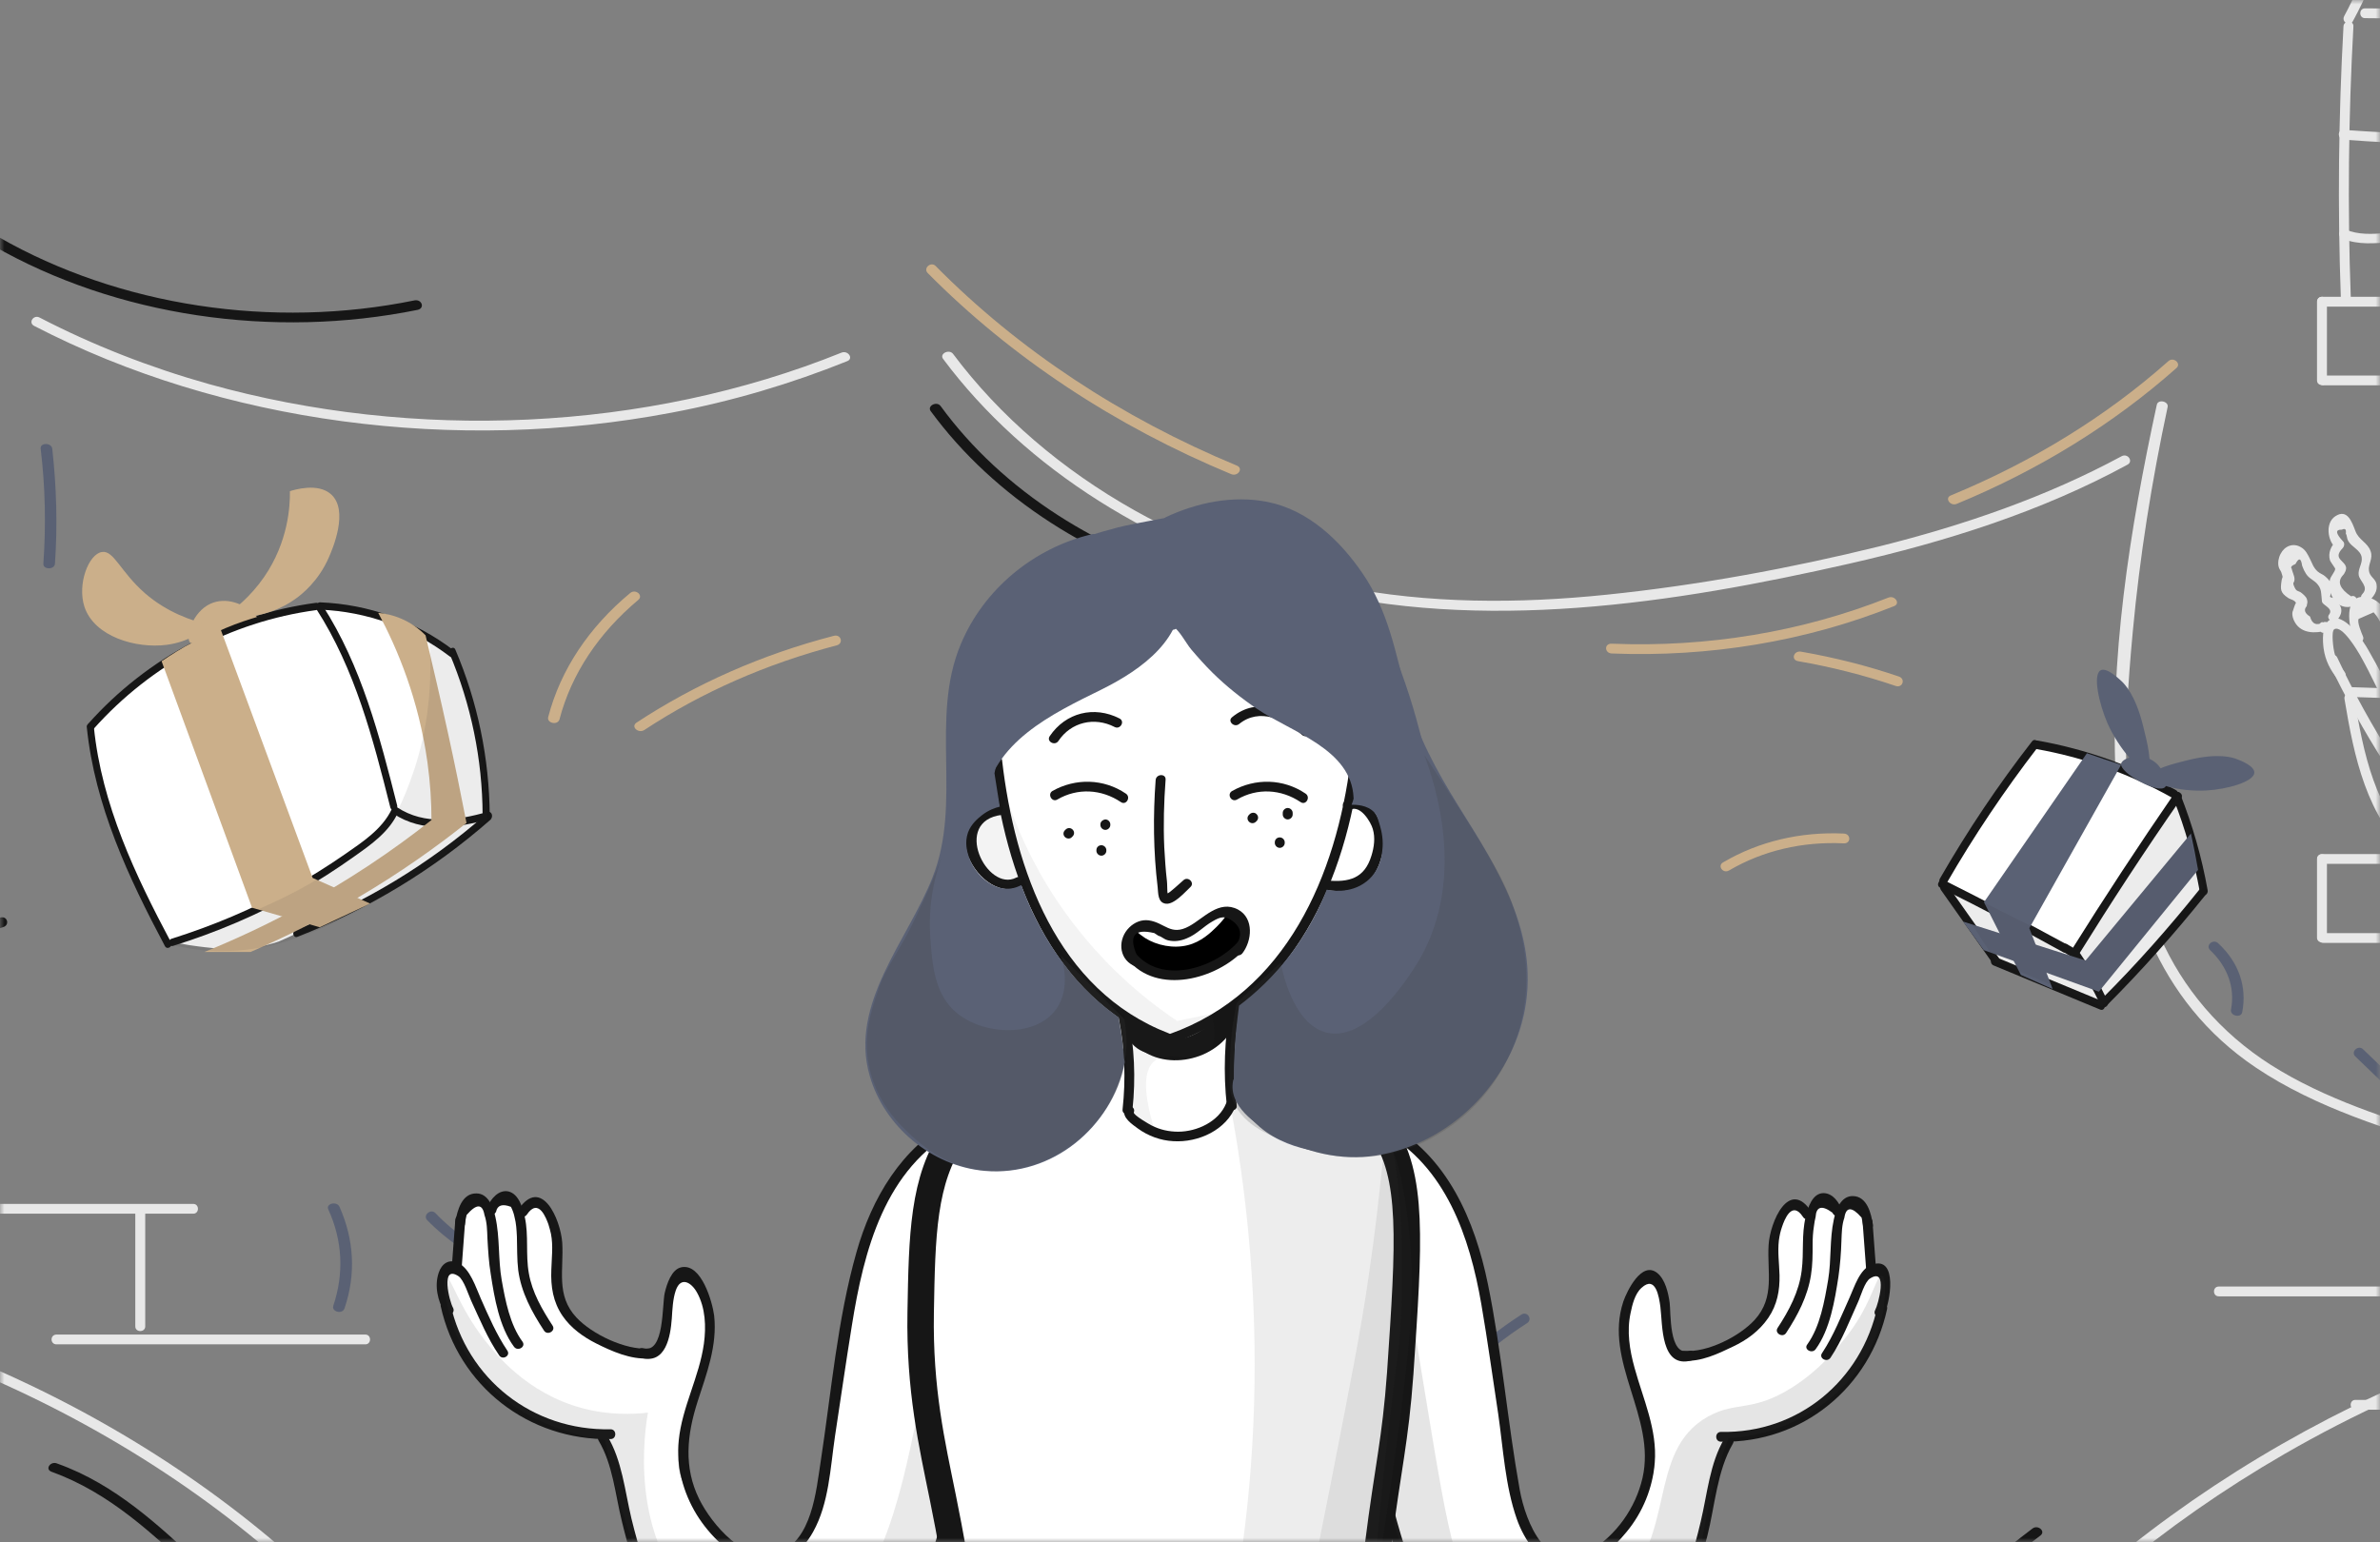
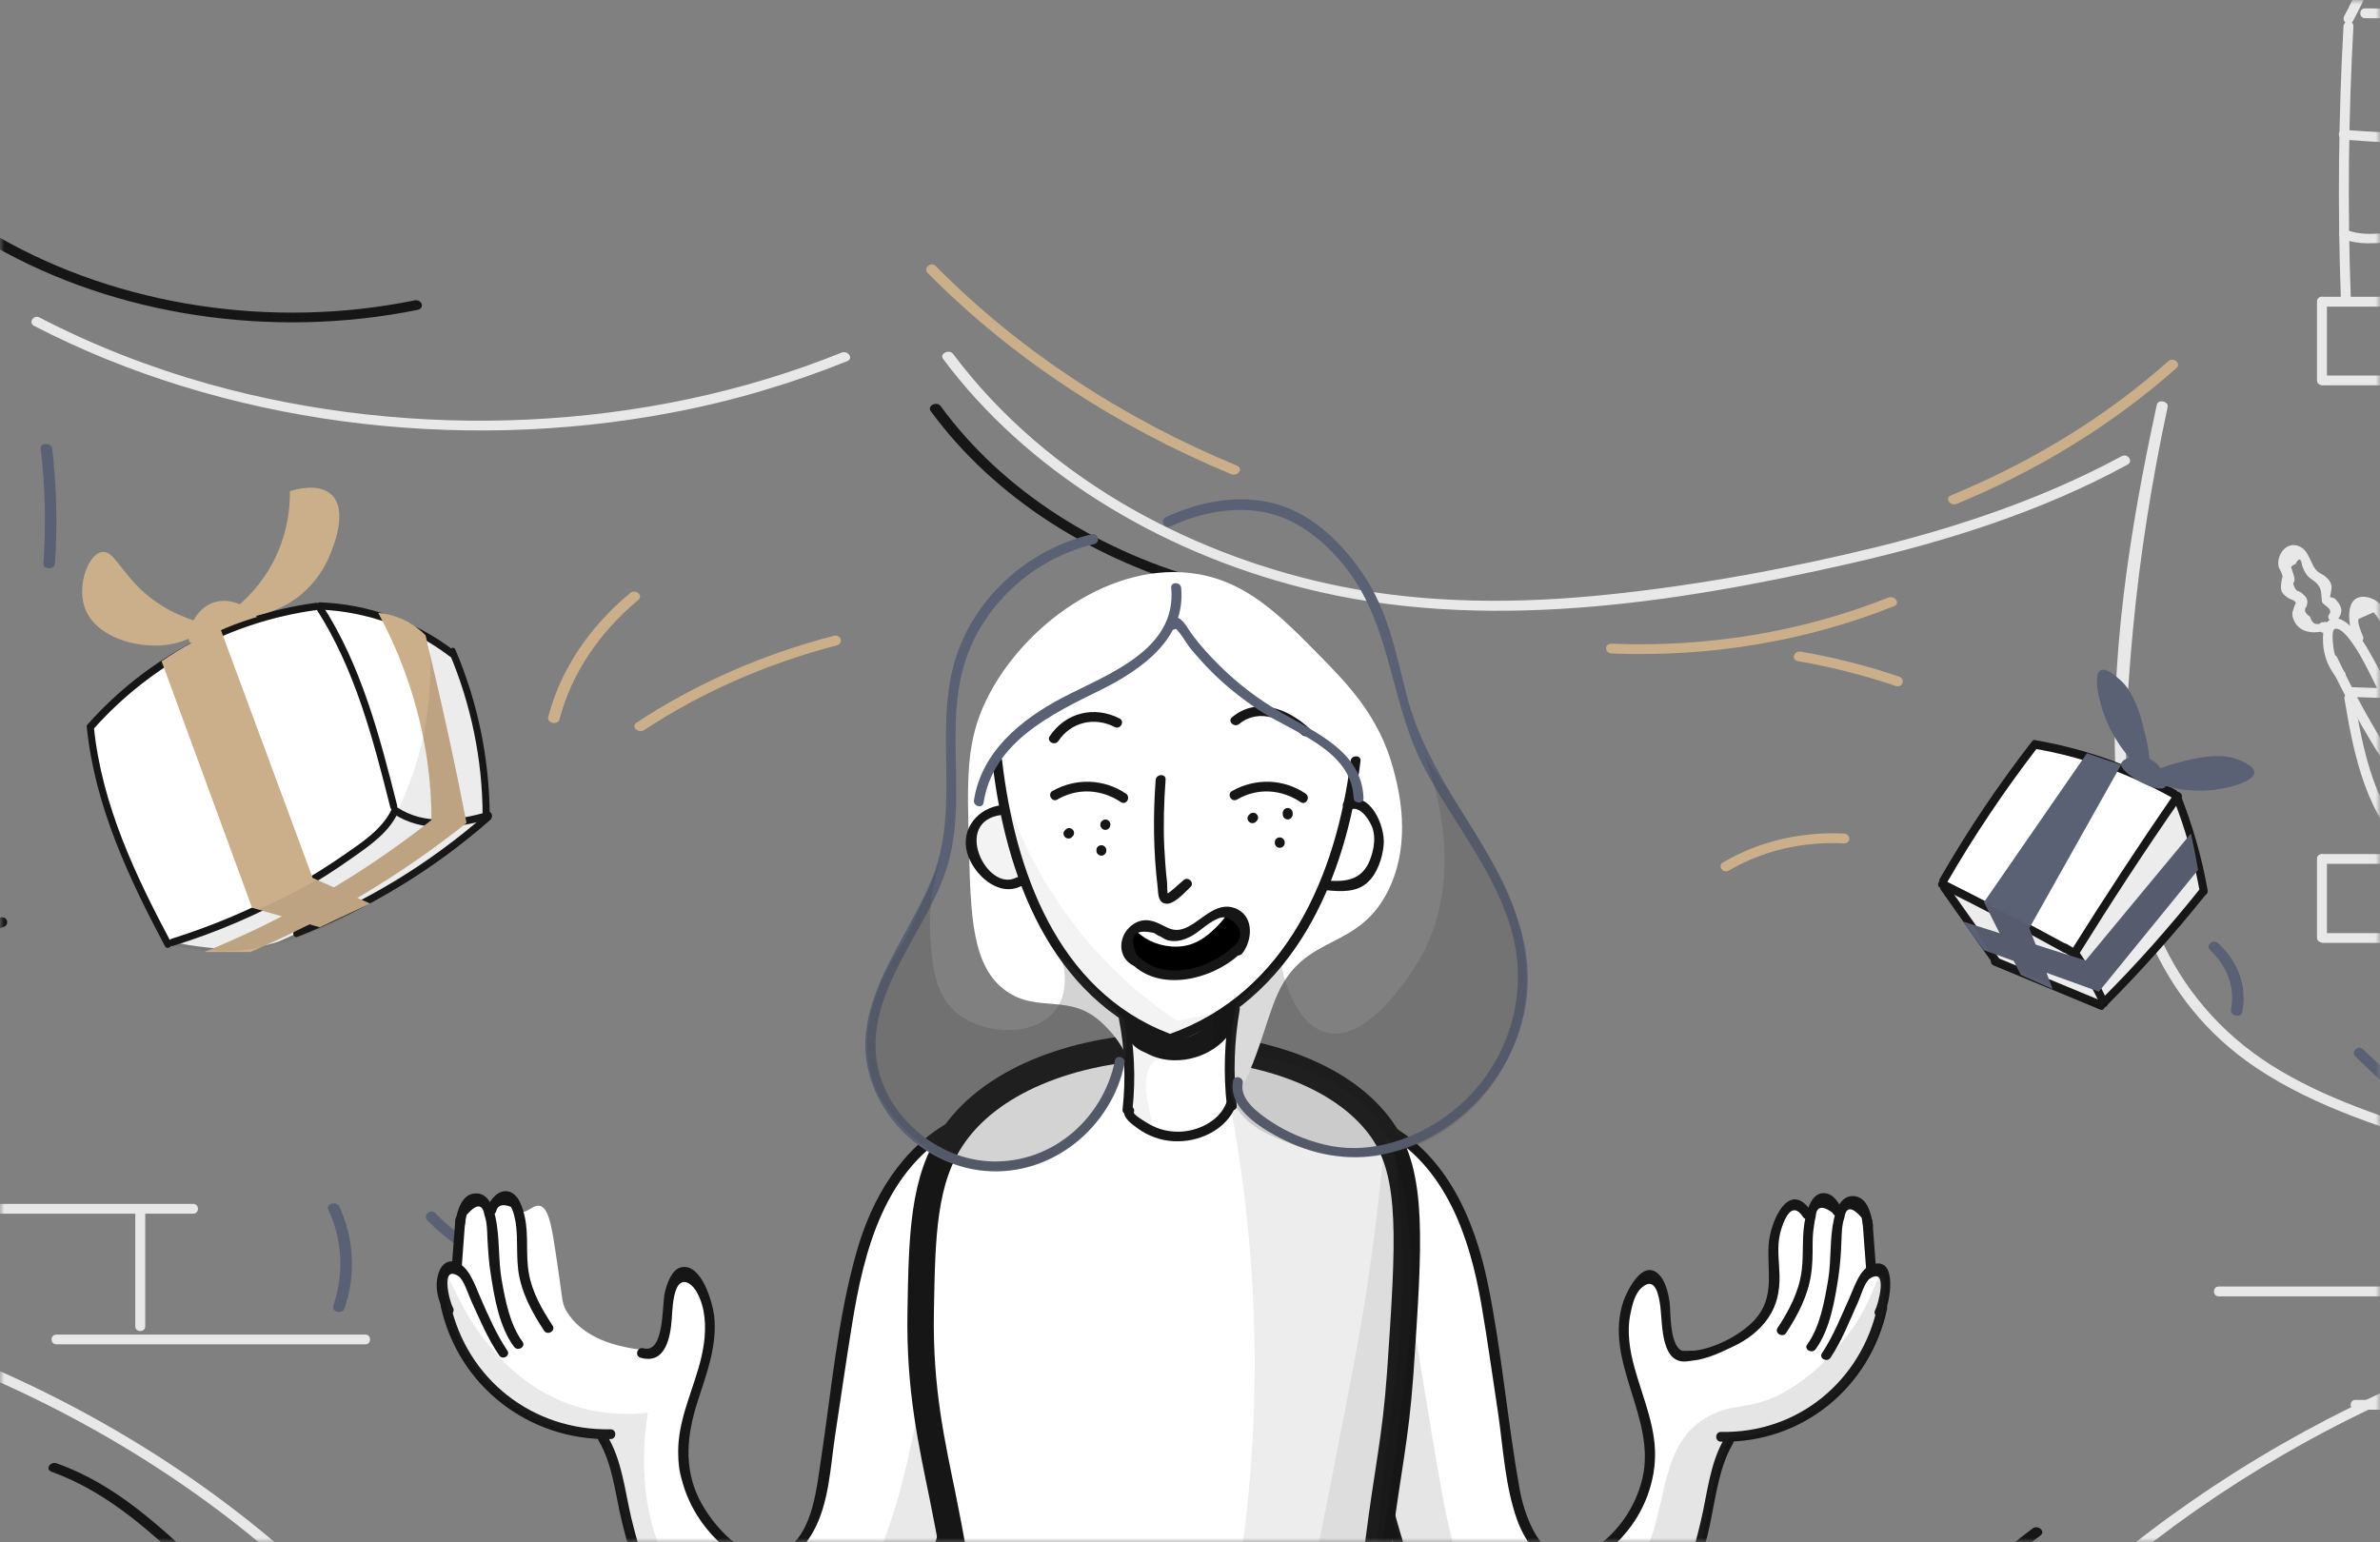
<svg xmlns="http://www.w3.org/2000/svg" width="270" height="175" viewBox="0 0 270 175" fill="none">
  <rect x="0" y="0" width="270" height="175" fill="#808080" stroke="none" />
  <mask id="mask0_7026_22658" style="mask-type:alpha" maskUnits="userSpaceOnUse" x="0" y="0" width="270" height="175">
    <rect width="270" height="175" fill="white" />
  </mask>
  <g mask="url(#mask0_7026_22658)">
    <path d="M262.854 97.46C262.854 100.425 262.854 103.427 262.854 106.392C262.854 107.096 263.98 107.096 263.98 106.392C263.98 103.427 263.98 100.425 263.98 97.46C263.98 96.756 262.854 96.756 262.854 97.46Z" fill="#E8E8E8" />
    <path d="M263.417 98.016C289.887 98.016 316.357 98.016 342.827 98.016C343.541 98.016 343.541 96.904 342.827 96.904C316.357 96.904 289.887 96.904 263.417 96.904C262.704 96.904 262.704 98.016 263.417 98.016Z" fill="#E8E8E8" />
    <path d="M263.567 106.985C290.037 106.985 316.507 106.985 342.978 106.985C343.691 106.985 343.691 105.873 342.978 105.873C316.507 105.873 290.037 105.873 263.567 105.873C262.854 105.873 262.854 106.985 263.567 106.985Z" fill="#E8E8E8" />
    <path d="M265.97 79.299C267.059 85.859 268.448 92.715 273.667 97.385C274.193 97.867 275.019 97.089 274.456 96.607C269.387 92.085 268.11 85.377 267.059 79.039C266.946 78.298 265.858 78.632 265.97 79.299Z" fill="#E8E8E8" />
    <path d="M266.684 79.076C278.21 79.521 289.699 79.447 301.226 78.854C301.939 78.817 301.939 77.705 301.226 77.742C289.737 78.335 278.21 78.409 266.684 77.965C265.97 77.927 265.97 79.039 266.684 79.076Z" fill="#E8E8E8" />
    <path d="M265.97 76.222C265.407 75.555 264.994 74.814 264.806 73.962C264.731 73.702 264.431 71.664 264.806 71.404C265.707 70.849 267.472 73.888 267.735 74.332C269.011 76.593 270.1 79.002 271.227 81.337C273.705 86.415 276.145 91.529 278.548 96.644C278.849 97.311 279.825 96.718 279.524 96.088C276.033 88.638 272.766 80.93 268.711 73.814C268.11 72.739 265.895 69.255 264.243 70.367C263.379 70.96 263.492 72.776 263.605 73.591C263.792 74.925 264.356 76.037 265.219 77.075C265.595 77.594 266.421 76.778 265.97 76.222Z" fill="#E8E8E8" />
    <path d="M264.168 75.148C267.96 83.117 272.729 90.567 278.36 97.386C278.811 97.942 279.599 97.164 279.149 96.608C273.555 89.862 268.861 82.487 265.144 74.593C264.844 73.963 263.868 74.519 264.168 75.148Z" fill="#E8E8E8" />
    <path d="M263.868 71.701C263.943 71.664 263.98 71.627 264.055 71.59C264.543 71.22 264.281 70.404 263.605 70.59C262.816 71.034 262.291 70.812 262.065 69.96C261.465 69.589 261.314 69.181 261.69 68.773C261.69 68.625 261.765 68.477 261.765 68.292C261.728 67.81 261.54 67.662 261.164 67.328C260.751 66.957 260.564 67.217 260.301 66.624C260 65.957 260.301 66.253 260.301 65.697C260.301 65.327 260 64.771 260 64.548C259.813 64.363 259.963 64.178 260.413 63.992C260.789 63.251 261.052 63.325 261.164 64.178C261.277 64.437 261.352 64.697 261.502 64.919C261.84 65.586 262.291 65.697 262.779 66.142C263.342 66.735 263.304 67.106 263.38 67.847C263.417 68.032 263.38 68.218 263.455 68.366C263.68 68.736 264.694 69.07 264.243 69.7C263.793 70.256 264.769 70.812 265.219 70.256C265.933 69.329 265.595 68.662 264.881 67.921C264.769 67.81 264.356 67.81 264.318 67.699C264.356 67.773 264.543 66.661 264.506 66.55C264.431 66.031 264.206 65.771 263.83 65.438C263.567 65.178 263.229 65.104 262.929 64.845C262.441 64.4 262.328 63.955 262.065 63.437C261.803 62.918 261.577 62.399 261.052 62.102C260.151 61.546 259.174 61.954 258.724 62.843C258.499 63.251 258.386 63.844 258.499 64.289C258.536 64.511 258.724 64.734 258.799 64.919C259.062 65.697 258.912 65.364 258.836 65.883C258.686 66.883 258.686 67.254 259.587 67.847C259.85 68.032 260.376 68.069 260.488 68.477C260.413 68.218 260.075 69.552 260.075 69.403C260 69.848 260.151 70.293 260.376 70.664C261.127 71.887 262.629 71.887 263.905 71.553C263.755 71.22 263.605 70.886 263.455 70.552C263.38 70.59 263.342 70.627 263.267 70.664C262.704 71.145 263.267 72.109 263.868 71.701Z" fill="#E8E8E8" />
    <path d="M268.073 72.219C267.923 71.849 267.359 70.552 267.585 70.218C268.148 69.959 268.711 69.736 269.274 69.477C269.537 69.773 269.762 70.07 269.95 70.44C270.551 71.404 270.964 72.516 271.414 73.554C272.503 76.074 273.479 78.631 274.418 81.189C276.108 86.007 277.497 90.936 278.586 95.902C278.736 96.606 279.825 96.31 279.675 95.606C278.022 88.119 275.732 80.818 272.729 73.739C271.94 71.886 270.926 68.068 268.411 67.735C265.782 67.401 266.458 71.145 267.022 72.516C267.247 73.146 268.336 72.886 268.073 72.219Z" fill="#E8E8E8" />
-     <path d="M266.721 67.661C265.445 66.809 265.144 66.031 265.745 65.326C265.895 65.178 266.008 64.993 266.083 64.807C266.12 64.696 266.158 64.585 266.158 64.437C266.083 63.584 264.543 63.436 265.782 62.176C265.97 61.954 266.008 61.583 265.782 61.398C264.956 60.508 264.919 60.063 265.67 60.1C266.045 59.915 266.195 60.063 266.12 60.545C266.271 60.768 266.233 61.101 266.383 61.361C266.759 62.065 267.81 62.398 267.923 63.251C268.035 63.918 267.472 64.585 267.585 65.252C267.697 65.956 268.786 66.587 267.998 67.402C267.51 67.921 268.298 68.699 268.786 68.18C269.274 67.661 269.762 67.068 269.612 66.29C269.5 65.66 268.824 65.438 268.749 64.77C268.636 63.992 269.237 63.399 268.936 62.547C268.598 61.546 267.585 61.286 267.209 60.249C266.834 59.285 266.308 57.654 264.919 58.581C263.755 59.359 264.055 61.398 264.994 62.176C264.994 61.917 264.994 61.657 264.994 61.398C264.431 61.991 264.093 62.732 264.318 63.547C264.356 63.733 264.919 64.437 264.919 64.548C264.919 64.844 264.393 65.4 264.318 65.771C263.943 67.365 265.182 69.44 267.022 68.736C267.66 68.477 267.397 67.402 266.721 67.661Z" fill="#E8E8E8" />
    <path d="M262.854 34.232C262.854 37.197 262.854 40.199 262.854 43.164C262.854 43.868 263.98 43.868 263.98 43.164C263.98 40.199 263.98 37.197 263.98 34.232C263.98 33.49 262.854 33.49 262.854 34.232Z" fill="#E8E8E8" />
    <path d="M263.417 34.788C289.887 34.788 316.357 34.788 342.827 34.788C343.541 34.788 343.541 33.676 342.827 33.676C316.357 33.676 289.887 33.676 263.417 33.676C262.704 33.676 262.704 34.788 263.417 34.788Z" fill="#E8E8E8" />
    <path d="M263.567 43.719C290.037 43.719 316.507 43.719 342.978 43.719C343.691 43.719 343.691 42.607 342.978 42.607C316.507 42.607 290.037 42.607 263.567 42.607C262.854 42.607 262.854 43.719 263.567 43.719Z" fill="#E8E8E8" />
    <path d="M265.857 2.987C265.294 13.216 265.182 23.483 265.557 33.749C265.595 34.453 266.721 34.453 266.684 33.749C266.308 23.483 266.421 13.253 266.984 2.987C267.021 2.283 265.895 2.283 265.857 2.987Z" fill="#E8E8E8" />
    <path d="M266.909 2.431C267.697 0.985 268.411 -0.497 269.011 -2.017C269.237 -2.61 269.424 -3.722 269.875 -4.092C270.363 -4.463 271.752 -4.611 272.353 -4.87C273.029 -5.13 272.728 -6.205 272.053 -5.945C271.114 -5.575 270.213 -5.352 269.199 -5.204C269.011 -5.167 268.861 -4.982 268.824 -4.833C268.035 -2.536 267.096 -0.312 265.933 1.838C265.595 2.505 266.571 3.061 266.909 2.431Z" fill="#E8E8E8" />
    <path d="M265.895 15.849C269.387 16.108 272.916 16.294 276.408 16.368C277.121 16.405 277.121 15.293 276.408 15.256C272.879 15.145 269.387 14.996 265.895 14.737C265.144 14.663 265.144 15.775 265.895 15.849Z" fill="#E8E8E8" />
    <path d="M265.745 27.078C267.547 27.82 269.349 27.597 271.264 27.486C272.729 27.412 274.456 27.968 275.77 27.264C276.408 26.93 275.845 25.966 275.207 26.3C274.568 26.634 273.217 26.337 272.503 26.337C271.903 26.337 271.264 26.411 270.664 26.448C269.087 26.559 267.585 26.671 266.083 26.041C265.37 25.744 265.069 26.819 265.745 27.078Z" fill="#E8E8E8" />
    <path d="M268.298 2.06C271.114 2.06 273.892 2.171 276.671 2.282C277.384 2.32 277.384 1.208 276.671 1.171C273.892 1.022 271.076 0.948 268.298 0.948C267.585 0.948 267.585 2.06 268.298 2.06Z" fill="#E8E8E8" />
    <path d="M-29.143 137.71C-12.135 137.71 4.911 137.71 21.92 137.71C22.633 137.71 22.633 136.598 21.92 136.598C4.911 136.598 -12.135 136.598 -29.143 136.598C-29.857 136.598 -29.857 137.71 -29.143 137.71Z" fill="#E8E8E8" />
    <path d="M15.349 137.154C15.349 141.602 15.349 146.049 15.349 150.497C15.349 151.201 16.476 151.201 16.476 150.497C16.476 146.049 16.476 141.602 16.476 137.154C16.476 136.45 15.349 136.45 15.349 137.154Z" fill="#E8E8E8" />
    <path d="M6.413 152.535C18.09 152.535 29.767 152.535 41.444 152.535C42.157 152.535 42.157 151.423 41.444 151.423C29.767 151.423 18.09 151.423 6.413 151.423C5.662 151.423 5.662 152.535 6.413 152.535Z" fill="#E8E8E8" />
    <path d="M267.209 159.948C284.743 159.948 302.24 159.948 319.774 159.948C320.487 159.948 320.487 158.836 319.774 158.836C302.24 158.836 284.743 158.836 267.209 158.836C266.496 158.836 266.496 159.948 267.209 159.948Z" fill="#E8E8E8" />
    <path d="M251.703 147.086C263.567 147.086 275.394 147.086 287.259 147.086C287.972 147.086 287.972 145.975 287.259 145.975C275.394 145.975 263.567 145.975 251.703 145.975C250.989 145.975 250.989 147.086 251.703 147.086Z" fill="#E8E8E8" />
    <path d="M3.868 36.974C25.254 48.055 51.723 51.465 76.133 46.832C83.057 45.535 89.762 43.534 96.117 40.976C96.862 40.68 96.204 39.716 95.46 40.013C73.241 48.982 46.99 50.094 23.676 43.571C16.971 41.68 10.529 39.16 4.525 36.047C3.824 35.639 3.166 36.603 3.868 36.974Z" fill="#E8E8E8" />
    <path d="M106.985 40.717C116.32 53.244 131.176 62.51 147.917 66.735C168.119 71.849 189.9 68.477 209.796 63.955C220.883 61.435 231.708 57.988 241.349 52.725C242.05 52.354 241.393 51.391 240.692 51.761C232.19 56.357 222.855 59.581 213.214 61.991C203.135 64.474 192.705 66.401 182.275 67.476C172.239 68.514 162.028 68.514 152.168 66.549C143.841 64.882 135.865 61.916 128.722 57.914C120.483 53.281 113.427 47.24 108.125 40.161C107.686 39.568 106.547 40.124 106.985 40.717Z" fill="#E8E8E8" />
    <path d="M-38.729 145.861C-6.036 150.198 24.114 166.023 43.353 188.817C48.743 195.228 53.257 202.159 56.675 209.46C56.982 210.128 58.253 209.831 57.946 209.164C45.676 182.998 20.039 162.095 -10.594 151.384C-19.534 148.27 -28.869 146.047 -38.378 144.786C-39.211 144.675 -39.562 145.75 -38.729 145.861Z" fill="#E8E8E8" />
    <path d="M203.529 232.886C211.067 205.348 231.62 180.887 259.142 164.987C267.03 160.428 275.488 156.574 284.34 153.535C285.129 153.275 284.779 152.201 283.99 152.46C252.612 163.282 226.361 184.074 211.68 209.907C207.561 217.171 204.406 224.769 202.258 232.589C202.083 233.293 203.354 233.59 203.529 232.886Z" fill="#E8E8E8" />
    <path d="M5.84 166.987C12.413 169.359 17.366 174.066 22.055 178.476C26.919 183.035 31.389 187.89 35.508 192.968C43.484 202.864 49.839 213.612 54.397 224.953C54.66 225.62 55.93 225.323 55.667 224.656C50.978 213.056 44.405 202.011 36.21 191.893C32.178 186.927 27.752 182.183 22.975 177.698C18.198 173.251 13.158 168.432 6.497 166.06C5.752 165.727 5.051 166.691 5.84 166.987Z" fill="#161616" />
    <path d="M105.583 46.646C112.814 56.505 124.164 63.732 137.224 67.142C138.056 67.364 138.363 66.289 137.574 66.067C124.822 62.768 113.734 55.689 106.722 46.09C106.284 45.46 105.145 46.053 105.583 46.646Z" fill="#161616" />
    <path d="M-0.821 27.855C13.202 35.897 30.951 38.492 47.385 35.156C48.218 34.971 47.867 33.933 47.034 34.081C30.907 37.38 13.553 34.748 -0.164 26.891C-0.865 26.52 -1.523 27.484 -0.821 27.855Z" fill="#161616" />
    <path d="M199.322 213.39C206.202 198.38 217.29 184.926 231.489 174.215C232.102 173.733 231.182 172.955 230.568 173.437C216.194 184.296 205.019 197.898 198.051 213.094C197.744 213.761 199.015 214.02 199.322 213.39Z" fill="#161616" />
    <path d="M105.233 30.969C114.698 40.531 126.443 48.314 139.678 53.799C140.423 54.096 141.08 53.169 140.335 52.836C127.188 47.387 115.531 39.678 106.153 30.19C105.627 29.634 104.707 30.413 105.233 30.969Z" fill="#CBAF8A" />
    <path d="M182.844 74.146C193.888 74.59 204.888 72.774 214.879 68.772C215.624 68.475 214.967 67.511 214.222 67.808C204.405 71.7 193.669 73.478 182.844 73.034C181.968 72.997 182.012 74.109 182.844 74.146Z" fill="#CBAF8A" />
    <path d="M221.979 57.171C231.314 53.317 239.728 48.128 246.915 41.753C247.485 41.234 246.564 40.456 245.994 40.975C238.895 47.276 230.569 52.39 221.322 56.208C220.577 56.504 221.234 57.468 221.979 57.171Z" fill="#CBAF8A" />
    <path d="M4.613 50.908C5.139 55.244 5.226 59.618 4.92 63.954C4.876 64.658 6.191 64.658 6.234 63.954C6.541 59.581 6.41 55.244 5.928 50.908C5.84 50.204 4.525 50.204 4.613 50.908Z" fill="#5A6174" />
    <path d="M196.151 98.766C200.008 96.505 204.478 95.467 209.167 95.689C209.999 95.727 209.999 94.615 209.167 94.578C204.259 94.355 199.526 95.467 195.494 97.839C194.793 98.21 195.45 99.173 196.151 98.766Z" fill="#CBAF8A" />
    <path d="M63.468 81.633C64.827 76.445 67.939 71.812 72.409 68.069C73.022 67.55 72.102 66.771 71.488 67.29C66.843 71.145 63.6 75.963 62.198 81.337C61.978 82.041 63.249 82.338 63.468 81.633Z" fill="#CBAF8A" />
    <path d="M73.11 82.819C79.639 78.52 87.002 75.296 94.934 73.22C95.723 72.998 95.416 71.923 94.583 72.145C86.432 74.258 78.894 77.594 72.189 82.004C71.532 82.486 72.452 83.264 73.11 82.819Z" fill="#CBAF8A" />
    <path d="M37.243 137.22C38.864 140.778 39.04 144.485 37.812 148.154C37.593 148.858 38.864 149.155 39.083 148.45C40.398 144.596 40.179 140.667 38.514 136.924C38.207 136.257 36.936 136.553 37.243 137.22Z" fill="#5A6174" />
    <path d="M48.462 138.443C50.785 140.815 53.677 142.742 56.92 144.114C57.665 144.447 58.322 143.484 57.577 143.15C54.378 141.816 51.617 139.963 49.382 137.628C48.856 137.109 47.936 137.887 48.462 138.443Z" fill="#5A6174" />
    <path d="M267.178 119.849C268.799 121.406 270.377 122.926 271.999 124.482C272.568 125.038 273.489 124.223 272.919 123.704C271.297 122.147 269.72 120.628 268.098 119.071C267.572 118.515 266.652 119.294 267.178 119.849Z" fill="#5A6174" />
-     <path d="M161.371 161.613C164.395 157.129 168.383 153.237 173.247 150.124C173.904 149.679 173.247 148.716 172.59 149.16C167.55 152.422 163.387 156.388 160.231 161.057C159.837 161.688 160.976 162.243 161.371 161.613Z" fill="#5A6174" />
    <path d="M244.675 45.945C241.607 60.103 239.241 74.928 240.074 89.345C240.731 101.168 244.544 113.51 255.938 121.145C262.731 125.704 271.013 128.224 279.121 130.67C279.909 130.929 280.26 129.855 279.471 129.595C272.328 127.409 265.009 125.222 258.743 121.516C252.739 117.995 248.313 113.065 245.552 107.358C240.161 96.165 240.862 83.452 241.958 71.629C242.747 63.105 244.105 54.618 245.902 46.205C246.078 45.537 244.807 45.241 244.675 45.945Z" fill="#E8E8E8" />
    <path d="M-22.988 106.676C-15.187 108.159 -7.08 107.677 0.37 105.194C1.159 104.935 0.809 103.86 0.02 104.119C-7.211 106.528 -15.056 107.084 -22.637 105.602C-23.47 105.453 -23.82 106.528 -22.988 106.676Z" fill="#161616" />
    <path d="M10.114 82.258C10.49 84.282 10.947 86.416 11.538 88.634C13.498 95.869 16.291 101.913 19.058 106.736C19.863 106.93 21.018 107.207 22.442 107.374C24.402 107.623 27.571 108.039 31.143 106.985C32.003 106.736 31.627 106.764 35.413 105.156C39.2 103.548 39.415 103.604 40.865 102.938C43.336 101.829 45.565 100.222 49.943 97.089C51.205 96.174 52.951 94.899 54.992 93.319C55.127 92.432 55.288 91.129 55.261 89.549C55.207 87.054 54.697 85.252 53.972 82.647C52.817 78.572 52.011 75.799 51.501 74.053C50.48 73.388 49.379 72.722 48.117 72.112C43.954 70.033 40.006 69.202 36.971 68.869C33.856 69.119 31.385 69.701 29.72 70.172C22.415 72.251 17.392 76.16 14.277 78.627C12.424 80.068 11.001 81.371 10.114 82.258Z" fill="white" />
    <path d="M9.846 82.508C10.759 91.434 14.572 99.556 18.709 107.346C18.95 107.817 19.648 107.401 19.407 106.93C15.351 99.307 11.538 91.296 10.651 82.508C10.598 81.981 9.792 81.954 9.846 82.508Z" fill="#161616" />
    <path d="M10.598 82.729C17.178 75.327 26.202 70.532 35.843 69.229C36.353 69.173 36.353 68.342 35.843 68.397C25.987 69.728 16.748 74.551 10.007 82.119C9.685 82.535 10.249 83.117 10.598 82.729Z" fill="#161616" />
    <path d="M35.897 69.119C40.275 75.911 42.316 83.811 44.276 91.601C44.41 92.127 45.189 91.906 45.055 91.379C43.068 83.506 41 75.55 36.595 68.703C36.3 68.26 35.601 68.676 35.897 69.119Z" fill="#161616" />
    <path d="M19.648 107.318C24.563 105.793 29.29 103.769 33.802 101.247C36.031 99.999 38.18 98.613 40.275 97.116C42.155 95.786 44.115 94.4 45.136 92.237C45.377 91.766 44.679 91.35 44.438 91.822C43.336 94.122 41.08 95.564 39.093 96.95C37.132 98.308 35.091 99.583 32.996 100.748C28.672 103.132 24.134 105.044 19.46 106.514C18.95 106.68 19.165 107.484 19.648 107.318Z" fill="#161616" />
    <path d="M36.327 69.174C41.644 69.396 46.747 71.225 51.044 74.496C51.474 74.802 51.877 74.081 51.447 73.776C47.042 70.422 41.805 68.564 36.327 68.343C35.816 68.315 35.816 69.146 36.327 69.174Z" fill="#161616" />
    <path d="M50.991 74.135C53.435 79.929 54.724 86.138 54.751 92.487C54.751 93.013 55.556 93.013 55.556 92.487C55.503 86 54.187 79.652 51.662 73.719C51.474 73.22 50.803 73.636 50.991 74.135Z" fill="#161616" />
    <path d="M44.625 92.321C47.956 94.539 51.904 93.929 55.529 92.931C56.04 92.792 55.825 91.989 55.315 92.127C51.904 93.07 48.197 93.68 45.055 91.6C44.599 91.323 44.196 92.044 44.625 92.321Z" fill="#161616" />
    <path d="M33.748 106.292C41.725 103.188 49.137 98.724 55.637 93.014C56.04 92.653 55.449 92.071 55.073 92.432C48.681 98.031 41.403 102.439 33.56 105.488C33.05 105.682 33.265 106.486 33.748 106.292Z" fill="#161616" />
    <path d="M18.332 75.022C21.743 84.337 25.181 93.651 28.592 102.993C31.143 103.741 33.721 104.462 36.273 105.21C38.18 104.323 40.087 103.409 41.993 102.521C39.818 101.551 37.643 100.581 35.467 99.611C31.976 90.186 28.484 80.733 24.993 71.308C24.026 71.751 23.006 72.25 21.958 72.832C20.588 73.525 19.407 74.302 18.332 75.022Z" fill="#CBAF8A" />
    <path d="M42.907 69.534C45.109 73.637 47.499 79.375 48.493 86.499C48.815 88.828 48.949 91.046 48.949 93.042C44.679 96.424 39.469 99.999 33.211 103.326C29.72 105.183 26.336 106.736 23.194 108.011C24.939 108.011 26.685 108.011 28.431 108.011C32.164 106.403 36.3 104.379 40.677 101.801C45.431 99.002 49.513 96.091 52.924 93.374C52.28 90.048 51.581 86.638 50.829 83.201C49.997 79.403 49.137 75.716 48.278 72.085C47.794 71.585 46.989 70.892 45.834 70.338C44.652 69.784 43.605 69.59 42.907 69.534Z" fill="#CBAF8A" />
    <path d="M21.582 72.917C20.991 72.418 21.77 69.424 23.919 68.482C25.557 67.761 27.679 68.343 29.156 70.006C28.323 70.256 27.061 70.644 25.557 71.281C22.871 72.418 21.985 73.25 21.582 72.917Z" fill="#CBAF8A" />
    <path d="M25.315 70.006C26.578 69.174 28.404 67.733 29.988 65.432C32.701 61.468 32.916 57.42 32.889 55.729C33.346 55.591 36.058 54.731 37.562 56.09C39.603 57.919 37.723 62.299 37.32 63.214C36.139 65.958 34.205 67.455 33.587 67.899C30.149 70.394 26.39 70.117 25.315 70.006Z" fill="#CBAF8A" />
    <path d="M11.565 62.632C12.907 62.41 13.659 64.877 16.452 67.317C18.95 69.479 21.743 70.449 23.919 70.948C23.006 71.669 21.287 72.861 18.896 73.166C15.432 73.61 10.705 72.251 9.577 68.842C8.745 66.263 10.06 62.854 11.565 62.632Z" fill="#CBAF8A" />
    <path opacity="0.09" d="M19.433 107.207C21.018 106.625 23.355 105.766 26.148 104.546C30.901 102.495 34.259 101.053 37.992 98.448C39.845 97.145 42.343 95.149 45.001 92.238C46.317 89.521 47.929 85.474 48.547 80.318C48.922 77.186 48.869 74.413 48.654 72.168C49.621 72.75 50.561 73.332 51.528 73.887C52.494 76.492 53.488 79.68 54.186 83.367C54.885 86.943 55.18 90.187 55.261 92.931C52.36 95.537 49.782 97.477 47.848 98.836C38.529 105.405 32.11 106.958 30.687 107.29C28.484 107.789 26.792 107.873 26.04 107.9C23.22 108.011 20.938 107.568 19.433 107.207Z" fill="#353535" />
    <path d="M203.974 75.015C207.786 75.682 211.468 76.608 215.061 77.831C215.85 78.091 216.201 77.016 215.412 76.757C211.818 75.534 208.137 74.607 204.324 73.94C203.492 73.791 203.141 74.866 203.974 75.015Z" fill="#CBAF8A" />
    <path d="M250.73 107.81C252.702 109.664 253.578 112.073 253.096 114.556C252.965 115.26 254.236 115.556 254.367 114.852C254.937 111.961 253.973 109.182 251.65 107.032C251.08 106.476 250.16 107.254 250.73 107.81Z" fill="#5A6174" />
    <path d="M231.213 84.222C228.805 87.038 226.247 90.412 223.809 94.375C222.605 96.34 221.552 98.24 220.619 100.074C222.455 103.054 224.291 106.035 226.157 108.982C230.28 110.718 234.403 112.454 238.526 114.223C242.439 109.768 246.382 105.314 250.294 100.827C249.271 97.224 248.248 93.654 247.254 90.052C245.238 88.938 242.92 87.824 240.272 86.809C236.901 85.564 233.861 84.746 231.213 84.222Z" fill="white" />
    <path d="M230.52 84.123C226.698 89.036 223.207 94.243 220.077 99.68C219.776 100.204 220.558 100.695 220.859 100.171C223.959 94.8 227.42 89.658 231.152 84.811C231.543 84.352 230.911 83.631 230.52 84.123Z" fill="#161616" />
    <path d="M230.942 84.975C236.359 85.924 241.566 87.791 246.412 90.51C246.923 90.804 247.375 89.953 246.863 89.658C241.927 86.874 236.66 85.007 231.153 84.025C230.611 83.926 230.37 84.876 230.942 84.975Z" fill="#161616" />
    <path d="M220.107 100.728C224.802 103.054 229.437 105.477 234.042 108.032C234.554 108.327 235.005 107.475 234.494 107.18C229.889 104.658 225.254 102.235 220.559 99.877C220.017 99.615 219.566 100.466 220.107 100.728Z" fill="#161616" />
    <path d="M246.652 90.051C242.62 95.914 238.707 101.875 234.915 107.934C235.125 107.868 235.336 107.803 235.547 107.77C235.216 107.574 234.885 107.344 234.524 107.148C234.012 106.82 233.56 107.672 234.072 108C234.403 108.196 234.734 108.425 235.095 108.622C235.306 108.753 235.577 108.655 235.727 108.458C239.489 102.399 243.402 96.405 247.465 90.575C247.766 90.051 246.984 89.56 246.652 90.051Z" fill="#161616" />
    <path d="M246.562 90.608C247.916 94.047 248.91 97.585 249.572 101.253C249.692 101.875 250.565 101.613 250.444 100.991C249.782 97.257 248.729 93.621 247.345 90.117C247.134 89.56 246.351 90.052 246.562 90.608Z" fill="#161616" />
    <path d="M235.216 108.688C236.39 110.391 237.413 112.16 238.316 114.059C238.587 114.616 239.369 114.125 239.098 113.568C238.195 111.668 237.172 109.9 235.998 108.197C235.667 107.705 234.885 108.197 235.216 108.688Z" fill="#161616" />
    <path d="M239.098 113.994C243.011 110.063 246.682 105.936 250.174 101.58C250.565 101.089 249.903 100.401 249.542 100.893C246.05 105.249 242.379 109.408 238.466 113.306C238.045 113.731 238.677 114.419 239.098 113.994Z" fill="#161616" />
    <path d="M220.197 100.99C222.123 103.708 224.049 106.46 225.975 109.178C226.337 109.669 227.119 109.178 226.758 108.687C224.832 105.968 222.906 103.217 220.979 100.499C220.618 100.007 219.836 100.466 220.197 100.99Z" fill="#161616" />
    <path d="M226.157 109.539C230.19 111.209 234.223 112.88 238.256 114.55C238.797 114.779 239.038 113.829 238.496 113.6C234.463 111.93 230.43 110.259 226.397 108.589C225.856 108.36 225.615 109.31 226.157 109.539Z" fill="#161616" />
    <path d="M236.75 85.466C232.868 91.099 228.955 96.733 225.073 102.366C226.457 105.117 227.842 107.868 229.256 110.619C230.46 111.144 231.664 111.7 232.868 112.224C231.995 109.932 231.122 107.606 230.219 105.314C233.68 99.124 237.172 92.966 240.633 86.776C239.339 86.35 238.044 85.924 236.75 85.466Z" fill="#5A6174" />
    <path d="M248.548 94.571C244.576 99.386 240.573 104.168 236.6 108.982C231.965 107.508 227.33 106.035 222.695 104.561C223.478 105.642 224.26 106.722 225.043 107.803C229.407 109.375 233.741 110.947 238.105 112.519C241.867 107.901 245.599 103.316 249.361 98.698C249.12 97.323 248.849 95.947 248.548 94.571Z" fill="#5A6174" />
    <path d="M240.633 86.645C240.783 85.957 243.011 85.269 244.515 86.514C245.478 87.3 246.05 88.839 245.629 89.298C244.846 90.149 240.422 87.693 240.633 86.645Z" fill="#5A6174" />
    <path d="M238.286 76.066C238.948 75.673 240.272 76.918 240.633 77.245C240.994 77.573 242.258 78.817 243.131 82.387C243.583 84.189 244.245 86.874 243.553 87.235C242.77 87.66 240.392 84.975 239.098 82.093C238.105 79.8 237.413 76.59 238.286 76.066Z" fill="#5A6174" />
    <path d="M255.742 87.694C255.802 86.907 254.177 86.285 253.725 86.121C253.304 85.958 251.709 85.401 248.308 86.22C246.592 86.645 244.064 87.268 244.034 88.054C244.004 88.971 247.314 89.855 250.294 89.691C252.672 89.56 255.651 88.709 255.742 87.694Z" fill="#5A6174" />
    <path opacity="0.09" d="M220.709 100.204C222.635 103.184 224.531 106.165 226.457 109.112C230.46 110.815 234.493 112.486 238.496 114.189C242.318 109.669 246.14 105.182 249.963 100.662C249.03 97.191 248.067 93.719 247.134 90.247C243.221 96.011 239.309 101.776 235.396 107.54C230.49 105.117 225.584 102.66 220.709 100.204Z" fill="#353535" />
    <path d="M110.979 126.701C108.689 127.591 105.385 129.258 102.569 132.409C101.668 133.447 99.152 136.449 96.937 146.974C94.684 157.648 93.408 167.581 93.408 167.581C92.957 171.139 92.544 174.66 89.878 176.18C88.001 177.217 85.561 177.032 83.834 176.291C82.031 175.55 81.168 174.178 79.365 171.473C78.051 169.471 77.188 168.137 77 166.284C76.85 164.764 77.263 163.838 78.051 161.614C79.666 156.944 80.605 154.127 80.529 150.866C80.492 149.569 80.417 146.122 78.427 145.158C77.826 144.862 76.887 144.751 76.324 145.158C75.724 145.603 75.874 146.418 75.799 148.197C75.724 150.644 75.648 151.867 75.01 152.497C73.959 153.534 71.819 153.053 70.542 152.756C69.566 152.534 65.962 151.681 64.234 148.716C63.671 147.716 63.896 147.567 62.92 141.378C62.545 138.932 62.169 137.005 61.231 136.819C60.442 136.671 59.766 137.746 59.015 137.449C58.264 137.153 58.49 135.893 57.852 135.67C57.176 135.448 56.65 136.671 55.486 136.671C54.547 136.671 54.285 135.93 53.646 136.041C52.745 136.226 52.37 137.857 52.069 139.191C51.844 140.192 51.619 141.711 51.694 143.602C51.093 143.713 50.305 143.972 50.004 144.602C49.629 145.307 50.079 145.974 50.53 147.53C51.168 149.606 50.793 149.717 51.318 151.199C51.469 151.607 51.882 152.793 53.421 154.758C54.66 156.388 56.275 158.427 59.053 160.206C62.695 162.504 66.337 162.985 68.364 163.134C68.777 163.949 69.378 165.209 69.941 166.803C71.218 170.435 71.18 172.807 71.518 174.882C72.607 181.924 77.526 186.78 78.464 187.669C80.079 189.226 82.669 191.635 86.875 192.487C87.738 192.672 93.032 193.636 97.613 190.597C99.04 189.67 100.504 188.262 102.869 183.777C106.211 177.44 107.563 171.992 107.976 170.361C109.252 165.283 110.829 158.723 111.505 149.495C111.956 143.602 112.068 135.856 110.979 126.701Z" fill="white" />
    <path d="M108.051 127.11C102.269 130.186 98.889 135.968 97.162 142.083C94.985 149.755 94.309 157.946 93.107 165.803C92.582 169.176 92.131 174.772 88.264 176.218C84.622 177.589 80.717 172.919 79.328 170.103C77.526 166.47 77.939 162.764 79.14 159.021C80.154 155.871 81.393 152.683 81.017 149.273C80.83 147.791 79.591 143.306 77.3 143.788C76.174 144.011 75.648 145.715 75.423 146.642C75.085 147.939 75.423 153.647 72.983 152.98C72.269 152.794 71.969 153.869 72.682 154.055C75.536 154.87 76.061 151.645 76.212 149.607C76.287 148.532 76.324 147.42 76.662 146.42C77.225 144.789 78.427 145.493 79.065 146.642C80.041 148.384 80.116 150.534 79.854 152.461C79.328 156.241 77.376 159.651 77 163.431C76.7 166.359 77.488 169.324 79.028 171.845C80.492 174.217 82.857 176.551 85.598 177.478C88.414 178.442 90.967 176.107 92.244 173.809C94.046 170.584 94.196 166.545 94.722 162.987C95.36 158.799 95.961 154.61 96.637 150.422C97.988 141.935 100.354 132.521 108.652 128.111C109.29 127.74 108.689 126.777 108.051 127.11Z" fill="#161616" />
    <path d="M109.891 157.538C108.989 164.802 107.337 172.029 104.747 178.923C102.456 185.038 98.251 191.635 90.967 192.191C84.021 192.71 78.277 187.855 75.16 182.11C73.471 179.034 72.457 175.661 71.631 172.289C70.88 169.138 70.58 165.729 68.89 162.912C68.515 162.282 67.538 162.838 67.914 163.468C69.528 166.173 69.791 169.546 70.542 172.585C71.218 175.402 72.044 178.182 73.246 180.813C75.386 185.557 78.915 189.93 83.871 192.006C88.452 193.933 93.633 193.711 97.763 190.82C102.081 187.818 104.446 183.074 106.174 178.293C108.576 171.584 110.153 164.58 111.017 157.501C111.092 156.834 109.966 156.834 109.891 157.538Z" fill="#161616" />
-     <path d="M73.583 153.014C70.955 153.199 67.163 151.383 65.398 149.493C63.033 146.973 63.972 144.082 63.784 141.006C63.596 138.337 61.418 133.371 58.79 137.262C58.377 137.855 59.353 138.411 59.766 137.818C61.118 135.817 61.982 138.3 62.207 138.893C62.319 139.264 62.432 139.634 62.507 140.005C62.77 141.376 62.582 142.711 62.545 144.082C62.47 145.972 62.733 147.714 63.821 149.308C64.76 150.679 66.149 151.68 67.614 152.421C69.378 153.311 71.556 154.274 73.583 154.126C74.297 154.089 74.297 152.977 73.583 153.014Z" fill="#161616" />
    <path d="M62.695 150.421C61.493 148.568 60.367 146.641 59.992 144.454C59.616 142.342 59.992 140.192 59.541 138.117C59.316 137.079 58.865 135.485 57.701 135.189C56.575 134.929 55.674 136.041 55.298 136.931C54.998 137.598 55.974 138.154 56.275 137.487C56.425 136.745 56.988 136.56 57.964 136.931C58.152 137.301 58.302 137.709 58.377 138.117C58.565 138.821 58.602 139.562 58.64 140.303C58.678 141.563 58.64 142.861 58.79 144.121C59.128 146.641 60.33 148.865 61.719 150.977C62.094 151.57 63.07 151.014 62.695 150.421Z" fill="#161616" />
    <path d="M59.278 152.236C57.852 150.309 57.326 147.566 56.913 145.231C56.5 142.896 56.725 140.413 56.199 138.078C55.974 137.04 55.411 135.41 54.059 135.41C52.37 135.373 51.882 137.374 51.656 138.634C51.544 139.338 52.633 139.635 52.745 138.931C52.783 138.56 52.858 138.189 52.933 137.856C54.059 136.559 54.735 136.559 54.96 137.856C55.261 138.708 55.261 139.635 55.298 140.524C55.373 141.859 55.449 143.23 55.674 144.564C56.087 147.27 56.65 150.568 58.302 152.792C58.715 153.385 59.691 152.829 59.278 152.236Z" fill="#161616" />
    <path d="M69.266 162.171C60.405 162.356 52.971 156.463 51.093 147.939C50.943 147.235 49.854 147.531 50.004 148.235C51.994 157.241 59.954 163.468 69.266 163.283C69.979 163.283 69.979 162.171 69.266 162.171Z" fill="#161616" />
    <path d="M57.551 153.238C56.312 151.385 55.449 149.383 54.547 147.345C53.984 146.085 53.346 143.972 51.994 143.305C50.943 142.786 50.117 143.379 49.779 144.38C49.253 145.899 49.666 147.567 50.417 148.939C50.755 149.569 51.731 149.013 51.394 148.383C50.98 147.678 49.929 143.453 51.994 144.788C52.633 145.195 53.158 146.974 53.459 147.604C54.435 149.717 55.298 151.829 56.612 153.757C56.988 154.387 57.964 153.831 57.551 153.238Z" fill="#161616" />
    <path d="M51.656 138.376C51.506 140.229 51.394 142.045 51.243 143.898C51.206 144.602 52.332 144.602 52.37 143.898C52.52 142.045 52.633 140.229 52.783 138.376C52.858 137.672 51.731 137.672 51.656 138.376Z" fill="#161616" />
    <path opacity="0.11" d="M50.605 144.935C51.131 144.75 52.032 148.271 54.96 152.014C56.199 153.608 59.804 158.093 65.999 159.76C69.153 160.613 71.894 160.465 73.508 160.279C73.208 161.947 71.143 174.548 79.253 181.887C80.191 182.739 86.311 188.076 91.831 186.186C94.309 185.334 95.698 183.369 96.712 181.813C102.344 172.992 103.207 163.874 105.948 151.199C107.638 143.416 109.064 136.745 110.153 136.856C111.505 136.967 112.031 148.16 110.829 158.204C110.228 163.318 109.477 169.36 106.286 176.698C102.869 184.555 101.593 188.632 97.388 190.856C91.981 193.747 84.772 192.672 80.116 189.262C77.263 187.15 76.061 184.667 73.809 179.811C71.931 175.809 69.866 170.323 68.665 163.43C67.689 163.281 66.412 163.059 64.91 162.577C63.108 162.021 60.179 161.095 57.288 158.797C56.35 158.056 53.045 155.239 51.394 150.458C50.53 147.938 50.154 145.084 50.605 144.935Z" fill="#3D3D3D" />
    <path d="M154.458 126.962C156.711 127.851 159.94 129.519 162.643 132.67C163.544 133.707 165.985 136.709 168.162 147.235C170.34 157.909 171.617 167.842 171.617 167.842C172.067 171.4 172.443 174.921 175.071 176.44C176.911 177.478 179.314 177.293 180.966 176.552C182.693 175.81 183.594 174.439 185.321 171.733C186.635 169.732 187.461 168.398 187.611 166.545C187.761 165.025 187.348 164.099 186.598 161.875C185.021 157.205 184.082 154.388 184.157 151.127C184.195 149.829 184.27 146.383 186.222 145.419C186.823 145.123 187.724 145.011 188.287 145.419C188.888 145.864 188.738 146.679 188.813 148.458C188.888 150.904 188.963 152.127 189.564 152.757C190.577 153.795 192.68 153.313 193.919 153.017C194.858 152.794 198.387 151.942 200.077 148.977C200.64 147.976 200.415 147.828 201.353 141.639C201.729 139.193 202.067 137.265 203.005 137.08C203.794 136.932 204.432 138.007 205.183 137.71C205.896 137.414 205.671 136.153 206.347 135.931C207.023 135.709 207.511 136.932 208.637 136.932C209.538 136.932 209.801 136.19 210.439 136.302C211.303 136.487 211.678 138.118 211.979 139.452C212.204 140.453 212.429 141.972 212.354 143.862C212.955 143.974 213.706 144.233 214.006 144.863C214.344 145.567 213.969 146.234 213.481 147.791C212.88 149.867 213.218 149.978 212.73 151.46C212.579 151.868 212.166 153.054 210.665 155.018C209.426 156.649 207.886 158.687 205.145 160.466C201.578 162.764 198.012 163.246 196.059 163.394C195.646 164.21 195.045 165.47 194.52 167.064C193.281 170.696 193.281 173.068 192.98 175.143C191.929 182.185 187.123 187.04 186.185 187.93C184.608 189.486 182.092 191.895 177.999 192.748C177.173 192.933 171.992 193.897 167.487 190.858C166.097 189.931 164.671 188.523 162.343 184.038C159.114 177.7 157.725 172.252 157.349 170.622C156.11 165.544 154.571 158.984 153.895 149.755C153.519 143.899 153.407 136.116 154.458 126.962Z" fill="white" />
    <path d="M156.786 128.334C164.032 132.3 166.736 140.379 168.05 147.977C168.763 152.091 169.326 156.279 169.965 160.43C170.528 164.322 170.753 168.584 172.067 172.327C172.893 174.699 174.77 177.59 177.511 177.961C180.14 178.331 183.031 175.663 184.532 173.81C186.372 171.586 187.499 168.806 187.724 165.953C188.024 162.209 186.41 158.762 185.434 155.204C184.87 153.166 184.532 151.053 184.983 148.978C185.171 148.051 185.471 146.791 186.222 146.124C187.837 144.642 188.212 147.162 188.362 148.274C188.625 150.312 188.362 155.353 191.929 154.352C192.642 154.167 192.342 153.092 191.629 153.277C189.301 153.944 189.564 148.867 189.413 147.792C189.263 146.717 188.925 145.16 187.987 144.419C186.222 143.048 184.57 146.495 184.157 147.681C181.904 154.5 187.912 160.801 186.335 167.694C185.546 171.104 183.369 174.18 180.365 175.996C175.521 178.887 173.081 172.735 172.405 169.029C171.016 161.283 170.378 153.425 168.801 145.716C167.336 138.526 164.22 131.151 157.387 127.445C156.711 127.037 156.148 128.001 156.786 128.334Z" fill="#161616" />
    <path d="M154.42 157.835C155.171 164.024 156.448 170.102 158.325 176.069C159.94 181.184 161.93 186.595 166.172 190.227C169.889 193.415 174.733 194.452 179.426 192.933C184.27 191.376 187.912 187.596 190.315 183.26C191.854 180.443 192.905 177.367 193.694 174.253C194.557 170.844 194.783 166.915 196.585 163.802C196.96 163.172 195.984 162.616 195.609 163.246C193.956 166.063 193.694 169.472 192.943 172.623C192.154 175.995 191.141 179.368 189.489 182.444C186.485 188.078 180.928 193.044 174.057 192.525C166.886 191.969 162.831 185.261 160.616 179.257C158.1 172.363 156.448 165.136 155.584 157.872C155.472 157.13 154.345 157.093 154.42 157.835Z" fill="#161616" />
    <path d="M191.028 154.387C192.943 154.536 194.895 153.609 196.585 152.794C198.162 152.052 199.589 151.015 200.602 149.532C201.616 148.05 201.916 146.419 201.879 144.677C201.841 143.343 201.654 142.045 201.804 140.748C201.879 140.192 201.992 139.673 202.179 139.155C202.405 138.487 203.268 136.115 204.545 138.08C204.92 138.673 205.896 138.117 205.521 137.524C202.968 133.595 200.79 138.673 200.64 141.267C200.452 144.306 201.391 147.197 199.063 149.754C197.336 151.645 193.656 153.498 191.066 153.275C190.315 153.238 190.315 154.35 191.028 154.387Z" fill="#161616" />
    <path d="M202.63 151.237C203.944 149.236 205.07 147.086 205.446 144.677C205.634 143.528 205.634 142.379 205.634 141.193C205.634 140.489 205.671 139.822 205.784 139.118C205.821 138.747 205.896 138.414 205.971 138.08C206.046 136.894 206.685 136.709 207.886 137.598C208.149 138.265 209.238 137.969 208.975 137.302C208.637 136.449 207.961 135.412 206.91 135.375C205.596 135.338 205.07 137.079 204.845 138.08C204.357 140.082 204.657 142.12 204.394 144.158C204.094 146.567 202.968 148.68 201.654 150.681C201.278 151.274 202.254 151.83 202.63 151.237Z" fill="#161616" />
    <path d="M205.971 153.092C207.623 150.831 208.149 147.533 208.562 144.864C208.75 143.53 208.862 142.196 208.9 140.824C208.938 139.935 208.938 139.008 209.238 138.156C209.426 136.896 210.101 136.896 211.19 138.156C211.265 138.526 211.341 138.86 211.378 139.231C211.491 139.935 212.58 139.638 212.467 138.934C212.279 137.711 211.829 135.747 210.214 135.71C208.825 135.673 208.262 137.303 208.036 138.378C207.548 140.602 207.774 142.937 207.398 145.198C206.985 147.607 206.497 150.498 205.033 152.536C204.582 153.092 205.558 153.648 205.971 153.092Z" fill="#161616" />
    <path d="M195.233 163.58C204.507 163.765 212.167 157.39 214.081 148.532C214.232 147.828 213.143 147.531 212.993 148.236C211.19 156.612 204.019 162.653 195.233 162.468C194.52 162.468 194.52 163.58 195.233 163.58Z" fill="#161616" />
    <path d="M207.661 154.055C208.975 152.091 209.801 149.904 210.777 147.755C211.078 147.125 211.528 145.42 212.167 145.049C214.232 143.752 213.068 148.051 212.73 148.644C212.392 149.274 213.368 149.83 213.706 149.2C214.419 147.94 215.396 142.418 212.354 143.492C210.965 143.974 210.364 146.05 209.839 147.199C208.862 149.348 208.036 151.498 206.722 153.499C206.272 154.092 207.248 154.648 207.661 154.055Z" fill="#161616" />
    <path d="M211.303 138.636C211.453 140.489 211.566 142.305 211.716 144.158C211.753 144.862 212.88 144.862 212.842 144.158C212.692 142.305 212.579 140.489 212.429 138.636C212.392 137.931 211.265 137.931 211.303 138.636Z" fill="#161616" />
    <path opacity="0.13" d="M157.687 134.226C158.513 139.081 159.94 147.494 161.667 158.094C164.483 175.143 165.309 180.887 169.852 183.037C173.944 184.964 179.689 183.408 183.143 180.628C190.427 174.846 186.598 164.728 193.769 160.725C196.96 158.946 198.8 160.281 203.306 157.427C206.647 155.314 208.75 152.572 209.726 151.311C212.354 147.865 212.88 144.603 213.481 144.751C213.969 144.863 213.894 147.049 213.668 148.569C213.556 149.384 213.03 152.275 210.665 155.462C207.586 159.613 203.531 161.392 201.766 162.022C199.513 162.838 197.486 163.097 196.097 163.171C195.796 163.95 195.383 165.173 194.933 166.692C192.98 173.178 193.506 174.587 192.117 178.441C191.403 180.443 189.827 183.963 186.635 187.299C185.321 188.67 183.556 190.486 180.553 191.747C179.802 192.08 177.023 193.229 173.982 192.97C167.224 192.414 163.019 185.187 161.517 182.629C160.465 180.813 160.165 179.887 156.861 168.175C151.304 148.569 155.472 163.097 153.219 154.944C149.952 143.232 148.939 140.452 150.628 137.858C151.567 136.598 153.369 134.893 157.687 134.226Z" fill="#3D3D3D" />
    <path d="M108.201 128.814C104.709 133.817 104.597 140.155 104.446 148.939C104.296 157.686 105.723 163.801 106.962 169.916C108.614 178.07 110.604 189.819 111.956 204.792C118.676 206.534 128.101 208.091 139.252 207.275C145.034 206.868 150.14 205.904 154.458 204.792C154.533 192.228 155.472 182.147 156.335 175.327C157.462 166.358 158.288 163.578 158.851 155.795C159.865 140.859 160.39 133.373 156.786 128.184C147.775 115.36 117.4 115.583 108.201 128.814Z" fill="white" stroke="#161616" stroke-width="3" stroke-miterlimit="10" />
    <path opacity="0.09" d="M138.388 119.585C141.955 135.522 144.696 158.649 139.289 185.26C137.6 193.599 135.347 201.122 132.869 207.794C136.323 207.497 140.04 207.09 143.945 206.497C147.587 205.941 150.966 205.274 154.158 204.532C154.195 201.382 154.345 196.564 154.833 190.745C155.509 182.554 156.223 179.589 158.175 165.802C160.09 152.089 160.653 146.122 159.714 138.45C158.888 131.445 157.537 128.888 156.185 127.072C150.854 120.104 141.167 119.622 138.388 119.585Z" fill="#3D3D3D" />
    <path opacity="0.09" d="M157.462 129.222C156.861 129.222 156.861 134.077 155.246 144.973C154.345 151.2 153.219 156.796 151.041 167.952C149.615 175.142 148.901 178.737 148.601 179.997C146.911 186.632 143.494 196.12 135.722 207.127C141.692 206.312 147.7 205.533 153.67 204.718C154.233 197.38 154.796 191.079 155.209 186.113C156.11 176.106 156.561 171.065 157.199 165.098C158.438 153.942 158.776 153.609 158.964 148.902C159.414 138.784 158.288 129.222 157.462 129.222Z" fill="#3D3D3D" />
    <path d="M111.918 79.373C109.59 84.117 109.703 88.268 109.928 96.236C110.116 103.908 110.266 109.69 114.133 112.433C117.775 115.027 121.417 112.581 125.097 116.139C125.773 116.769 128.589 119.512 128.326 122.81C128.213 124.33 127.5 125.145 127.988 126.294C128.776 128.11 131.48 128.518 132.08 128.592C134.821 129 136.924 127.665 137.525 127.295C138.651 126.553 139.327 125.701 139.627 125.33C142.443 121.624 143.457 116.028 144.959 112.729C148.113 105.798 154.045 107.985 157.499 101.017C160.24 95.421 158.663 89.491 158.062 87.23C156.448 81.226 152.843 77.594 149.765 74.444C145.221 69.811 141.504 66.105 135.91 65.141C126.186 63.473 116.011 70.997 111.918 79.373Z" fill="white" />
    <path d="M128.626 105.65C128.889 105.539 129.152 105.946 129.903 106.428C131.254 107.28 133.132 107.651 134.746 107.243C136.248 106.873 137.337 105.835 138.013 105.168C139.139 104.056 139.364 103.315 139.852 103.389C140.566 103.5 141.166 105.464 140.528 106.984C140.153 107.873 139.477 108.392 138.764 108.911C138.426 109.171 136.924 110.171 134.709 110.394C133.432 110.505 132.493 110.32 131.742 110.171C130.578 109.949 129.978 109.838 129.49 109.393C128.138 108.318 128.063 105.909 128.626 105.65Z" fill="black" />
    <path d="M112.556 86.266C114.021 99.164 119.052 113.211 132.306 118.325C132.981 118.585 133.282 117.51 132.606 117.251C119.878 112.358 115.109 98.608 113.683 86.266C113.57 85.562 112.444 85.562 112.556 86.266Z" fill="#161616" />
    <path d="M153.219 86.341C151.604 99.238 145.972 112.618 132.681 117.325C132.005 117.547 132.306 118.622 132.981 118.4C146.798 113.507 152.693 99.794 154.345 86.341C154.42 85.636 153.294 85.636 153.219 86.341Z" fill="#161616" />
    <path d="M131.104 88.49C130.804 92.53 130.841 96.607 131.329 100.647C131.405 101.351 131.329 102.426 132.268 102.537C133.207 102.648 134.446 101.203 135.046 100.647C135.572 100.165 134.784 99.387 134.258 99.869C134.033 100.054 132.568 101.425 132.456 101.351C132.418 101.351 132.418 100.128 132.381 99.943C132.231 98.683 132.155 97.385 132.08 96.125C131.968 93.568 132.043 91.011 132.23 88.49C132.306 87.749 131.179 87.786 131.104 88.49Z" fill="#161616" />
    <path d="M119.953 90.713C122.243 89.379 124.947 89.527 127.162 91.009C127.762 91.417 128.326 90.454 127.725 90.046C125.209 88.341 122.018 88.267 119.39 89.749C118.789 90.12 119.352 91.084 119.953 90.713Z" fill="#161616" />
    <path d="M140.341 90.713C142.631 89.379 145.334 89.527 147.549 91.009C148.15 91.417 148.713 90.454 148.113 90.046C145.597 88.341 142.406 88.267 139.777 89.749C139.139 90.12 139.702 91.084 140.341 90.713Z" fill="#161616" />
    <path d="M129.039 108.54C127.988 106.205 128.626 105.316 130.954 105.872C131.104 105.983 131.254 106.057 131.405 106.168C131.893 106.316 131.968 106.539 132.493 106.687C133.207 106.872 133.958 106.761 134.634 106.465C135.76 106.02 136.511 105.13 137.562 104.537C138.501 103.981 139.026 103.87 139.928 104.574C141.054 105.501 140.791 106.539 139.965 107.614C139.515 108.169 140.491 108.725 140.941 108.169C142.03 106.761 142.293 104.204 140.453 103.203C138.276 102.054 136.548 104.204 134.896 105.093C132.794 106.242 132.156 104.686 130.316 104.426C129.49 104.315 128.701 104.649 128.101 105.242C126.824 106.502 126.862 108.688 128.551 109.541C129.114 109.837 129.677 108.874 129.039 108.54Z" fill="#161616" />
    <path d="M127.95 108.874C131.292 112.951 138.05 111.098 141.129 107.763C141.617 107.244 140.829 106.428 140.341 106.984C137.637 109.912 131.705 111.728 128.776 108.096C128.288 107.503 127.5 108.319 127.95 108.874Z" fill="#161616" />
    <path d="M121.605 94.975C121.642 94.938 121.68 94.901 121.68 94.901C121.905 94.679 121.905 94.345 121.68 94.123C121.455 93.9 121.117 93.9 120.892 94.123C120.854 94.16 120.816 94.197 120.816 94.197C120.591 94.419 120.591 94.753 120.816 94.975C121.042 95.198 121.417 95.198 121.605 94.975Z" fill="#161616" />
    <path d="M124.834 93.531C124.834 93.568 124.834 93.605 124.834 93.605C124.834 93.901 125.097 94.161 125.397 94.161C125.697 94.161 125.96 93.901 125.96 93.605C125.96 93.568 125.96 93.531 125.96 93.531C125.96 93.234 125.697 92.975 125.397 92.975C125.097 93.012 124.834 93.234 124.834 93.531Z" fill="#161616" />
    <path d="M124.383 96.458C124.383 96.495 124.383 96.532 124.383 96.532C124.383 96.829 124.646 97.088 124.947 97.088C125.247 97.088 125.51 96.829 125.51 96.532C125.51 96.495 125.51 96.458 125.51 96.458C125.51 96.162 125.247 95.902 124.947 95.902C124.646 95.902 124.383 96.125 124.383 96.458Z" fill="#161616" />
    <path d="M141.767 92.382C141.73 92.419 141.692 92.456 141.692 92.456C141.467 92.678 141.467 93.012 141.692 93.234C141.918 93.456 142.255 93.456 142.481 93.234C142.518 93.197 142.556 93.16 142.556 93.16C142.781 92.938 142.781 92.604 142.556 92.382C142.368 92.159 141.993 92.159 141.767 92.382Z" fill="#161616" />
    <path d="M145.522 92.233C145.522 92.307 145.522 92.344 145.522 92.418C145.522 92.715 145.785 92.974 146.085 92.974C146.385 92.974 146.648 92.715 146.648 92.418C146.648 92.344 146.648 92.307 146.648 92.233C146.648 91.936 146.385 91.677 146.085 91.677C145.785 91.677 145.522 91.936 145.522 92.233Z" fill="#161616" />
    <path d="M144.621 95.57C144.621 95.607 144.621 95.644 144.621 95.644C144.621 95.94 144.884 96.2 145.184 96.2C145.484 96.2 145.747 95.94 145.747 95.644C145.747 95.607 145.747 95.57 145.747 95.57C145.747 95.273 145.484 95.014 145.184 95.014C144.884 95.014 144.621 95.236 144.621 95.57Z" fill="#161616" />
    <path d="M120.066 84.08C121.492 81.931 124.158 81.301 126.448 82.487C127.087 82.82 127.65 81.857 127.012 81.523C124.121 80.041 120.892 80.856 119.089 83.524C118.676 84.117 119.653 84.673 120.066 84.08Z" fill="#161616" />
    <path d="M140.566 82.153C142.894 80.262 145.785 81.634 147.7 83.376C148.225 83.858 149.014 83.079 148.488 82.597C146.085 80.411 142.593 79.039 139.777 81.374C139.214 81.819 140.003 82.597 140.566 82.153Z" fill="#161616" />
    <path d="M126.937 115.62C127.612 119.03 127.725 122.44 127.35 125.886C127.274 126.591 128.401 126.591 128.476 125.886C128.851 122.328 128.701 118.807 127.988 115.324C127.875 114.619 126.786 114.916 126.937 115.62Z" fill="#161616" />
    <path d="M139.552 114.249C138.914 117.956 138.764 121.699 139.177 125.442C139.252 126.146 140.378 126.146 140.303 125.442C139.89 121.81 140.003 118.178 140.641 114.546C140.753 113.842 139.665 113.545 139.552 114.249Z" fill="#161616" />
    <path d="M127.575 125.923C127.274 126.812 128.476 127.591 129.077 128.036C130.241 128.888 131.667 129.407 133.094 129.481C135.985 129.666 139.139 128.184 140.19 125.478C140.453 124.811 139.364 124.515 139.101 125.182C138.275 127.257 135.797 128.406 133.657 128.406C132.606 128.406 131.592 128.184 130.654 127.702C130.428 127.591 128.551 126.516 128.626 126.219C128.889 125.515 127.8 125.219 127.575 125.923Z" fill="#161616" />
    <path d="M127.5 116.88C129.377 118.14 131.517 119.364 133.845 119.03C136.173 118.696 138.275 116.954 140.003 115.509C140.566 115.027 139.74 114.249 139.214 114.731C137.712 115.991 135.722 117.659 133.695 117.918C131.592 118.215 129.752 117.103 128.063 115.954C127.462 115.509 126.899 116.473 127.5 116.88Z" fill="#161616" />
    <path d="M127.95 117.769C129.152 119.808 131.404 119.919 133.545 119.474C135.835 119.029 138.613 118.14 139.852 116.027C140.228 115.397 139.252 114.841 138.876 115.471C137.449 117.955 130.654 120.216 128.889 117.213C128.551 116.583 127.575 117.139 127.95 117.769Z" fill="#161616" />
    <path d="M128.326 118.029C131.329 121.772 137.75 120.623 139.928 116.583C140.265 115.953 139.289 115.397 138.951 116.027C137.074 119.511 131.667 120.438 129.114 117.25C128.664 116.694 127.875 117.473 128.326 118.029Z" fill="#161616" />
    <path d="M115.297 99.572C111.956 101.314 107.938 93.123 113.683 92.456C114.396 92.382 114.396 91.27 113.683 91.344C110.979 91.641 108.989 93.976 109.703 96.718C110.379 99.165 113.232 101.87 115.86 100.536C116.499 100.202 115.935 99.239 115.297 99.572Z" fill="#161616" />
    <path d="M153.181 91.863C154.345 91.307 155.509 93.271 155.735 94.049C156.035 95.05 155.885 96.125 155.584 97.089C154.796 99.683 153.031 100.128 150.553 99.905C149.84 99.831 149.84 100.943 150.553 101.017C152.093 101.165 153.895 101.277 155.134 100.128C156.26 99.127 156.861 97.274 156.974 95.828C157.161 93.716 155.397 89.528 152.618 90.899C151.98 91.233 152.543 92.196 153.181 91.863Z" fill="#161616" />
-     <path d="M126.824 59.841C122.581 60.99 117.663 62.361 113.795 66.29C109.628 70.515 108.689 75.741 108.163 78.558C107.75 80.744 107.825 82.486 107.825 82.486C107.825 84.821 108.238 85.748 108.351 88.194C108.351 88.194 108.426 89.973 108.163 92.419C108.013 93.679 106.211 99.683 103.282 106.132C101.105 110.95 99.866 111.21 99.152 114.286C98.777 115.917 97.538 121.217 100.767 126.109C104.672 132.002 111.768 132.372 112.293 132.372C119.54 132.632 123.895 127.369 124.571 126.554C126.448 124.219 127.199 121.81 127.537 120.327C127.462 119.438 127.387 118.474 127.237 117.51C127.124 116.806 127.012 116.102 126.899 115.435C126.523 115.175 126.035 114.805 125.472 114.36C122.957 112.322 121.417 110.357 120.591 109.245C118.113 105.947 116.649 102.611 115.86 100.425C115.56 100.573 115.109 100.795 114.509 100.832C112.444 100.98 110.529 99.09 109.89 97.163C109.74 96.681 109.402 95.644 109.815 94.457C110.191 93.457 110.942 92.864 111.355 92.53C112.143 91.9 112.932 91.641 113.42 91.529C113.232 90.269 113.007 89.009 112.819 87.749C112.932 87.119 113.119 86.156 113.683 85.118C115.297 82.079 117.888 81.819 124.383 78.187C128.138 76.075 130.128 74.555 131.817 72.442C132.531 71.553 133.019 70.775 133.357 70.256C133.807 71.145 134.483 72.442 135.572 73.814C136.736 75.296 137.975 76.371 139.927 77.853C143.87 80.819 148.113 83.339 148.638 83.672C151.529 85.377 153.031 86.081 153.594 87.823C154.007 89.157 153.669 90.455 153.331 91.307C153.782 91.307 155.134 91.307 155.922 92.197C156.185 92.493 156.298 92.827 156.448 93.346C156.523 93.605 156.861 94.569 156.861 95.68C156.861 96.348 156.823 98.609 155.021 100.017C153.144 101.499 150.816 101.018 150.516 100.943C149.765 102.834 148.563 105.317 146.686 107.911C144.583 110.765 142.293 112.803 140.566 114.101C140.34 115.843 140.115 117.733 140.04 119.734C139.965 121.031 139.965 122.254 139.965 123.44C140.228 124.256 140.716 125.368 141.58 126.48C144.884 130.705 150.703 130.816 152.168 130.853C156.56 130.964 159.827 129.259 162.005 128.147C163.544 127.332 165.647 126.257 167.637 124.107C170.941 120.587 171.804 116.658 172.18 114.99C173.419 109.208 171.767 104.501 170.903 102.092C169.026 96.941 167.411 96.978 164.22 91.307C160.615 84.784 162.08 83.524 157.311 71.998C154.646 65.549 152.956 62.991 150.29 60.842C149.089 59.878 146.235 57.691 142.255 57.284C140.979 57.173 140.04 57.284 134.821 58.284C129.903 59.174 127.5 59.656 126.824 59.841Z" fill="#5A6175" />
    <path d="M133.62 70.627C133.582 70.553 133.545 70.516 133.545 70.442C133.507 70.665 133.47 70.887 133.47 71.109C133.545 71.072 133.582 70.998 133.657 70.961C133.432 70.998 133.207 71.035 132.981 71.035C133.732 71.369 134.558 72.999 135.122 73.667C135.91 74.593 136.699 75.483 137.562 76.335C139.101 77.855 140.829 79.226 142.631 80.449C146.498 83.08 153.332 84.971 153.557 90.53C153.594 91.234 154.721 91.234 154.683 90.53C154.495 85.267 149.239 83.118 145.297 80.82C142.781 79.374 140.453 77.595 138.388 75.557C137.262 74.445 136.21 73.296 135.272 72.036C134.784 71.406 134.333 70.368 133.582 70.072C133.319 69.96 133.094 69.997 132.906 70.146C132.831 70.183 132.794 70.257 132.719 70.294C132.531 70.479 132.531 70.739 132.644 70.961C132.681 71.035 132.719 71.072 132.719 71.146C132.944 71.813 133.883 71.257 133.62 70.627Z" fill="#5A6175" />
    <path d="M123.858 60.618C117.25 62.175 111.58 66.882 108.989 73.108C105.46 81.558 109.177 91.009 105.798 99.534C103.02 106.65 96.299 113.877 98.664 122.068C100.316 127.812 105.685 132.334 111.73 132.853C119.39 133.52 126.11 127.887 127.575 120.622C127.725 119.918 126.636 119.622 126.486 120.326C125.172 126.849 119.465 131.963 112.556 131.778C106.436 131.63 100.654 126.775 99.528 120.808C98.101 113.099 104.484 106.316 107.037 99.571C109.853 92.158 107.375 84.338 109.027 76.777C110.641 69.365 116.761 63.472 124.158 61.73C124.871 61.508 124.571 60.433 123.858 60.618Z" fill="#5A6175" />
    <path d="M132.794 59.729C135.76 58.357 139.101 57.579 142.368 57.95C146.798 58.431 150.328 61.322 152.918 64.732C157.912 71.366 157.762 79.965 161.592 87.155C164.933 93.493 169.889 99.2 171.654 106.242C173.606 114.174 170.265 122.55 163.431 127.071C159.564 129.629 154.796 131 150.178 129.851C148.075 129.332 146.048 128.48 144.245 127.294C142.894 126.404 140.603 124.81 140.979 122.92C141.129 122.216 140.04 121.92 139.89 122.624C139.327 125.478 142.443 127.59 144.583 128.776C148.075 130.74 152.092 131.741 156.11 131.111C164.595 129.777 171.504 122.698 173.006 114.47C174.583 105.834 169.852 98.496 165.459 91.454C162.981 87.451 160.728 83.412 159.564 78.816C158.325 73.998 157.462 69.291 154.608 65.103C152.055 61.359 148.45 57.876 143.795 56.949C139.852 56.171 135.797 57.023 132.231 58.691C131.555 59.099 132.118 60.062 132.794 59.729Z" fill="#5A6175" />
    <path d="M132.869 66.697C133.545 73.776 125.585 76.519 120.479 79.187C115.785 81.67 111.355 85.302 110.491 90.788C110.379 91.492 111.468 91.788 111.58 91.084C112.669 84.153 119.277 81.04 124.984 78.224C129.527 75.963 134.558 72.405 133.995 66.697C133.92 65.993 132.794 65.993 132.869 66.697Z" fill="#5A6175" />
    <path opacity="0.19" d="M161.141 108.689C160.728 109.393 155.472 118.51 150.403 117.139C146.573 116.101 145.409 109.838 145.296 109.208C143.644 110.727 141.992 112.247 140.303 113.766C140.002 115.175 139.627 117.25 139.552 119.807C139.439 122.402 139.402 123.736 139.927 124.996C141.129 127.776 144.133 128.888 146.836 129.926C148.413 130.519 151.717 131.705 156.035 131.186C160.841 130.593 163.995 128.221 165.234 127.294C170.002 123.625 171.767 118.844 172.405 116.583C174.17 110.319 172.405 105.094 171.654 102.833C170.528 99.46 168.425 96.199 164.257 89.713C163.131 88.008 162.192 86.599 161.592 85.673C162.793 88.971 166.322 99.46 161.141 108.689Z" fill="#3D3D3D" />
    <path opacity="0.23" d="M106.812 97.311C106.136 99.201 105.272 102.351 105.535 106.28C105.76 109.541 106.023 112.914 108.614 114.989C111.693 117.473 117.55 117.732 119.84 114.47C121.492 112.136 120.554 109.022 120.366 108.429C122.769 110.838 125.134 113.21 127.537 115.619C127.763 116.842 128.025 118.918 127.425 121.438C126.636 124.737 124.796 126.812 123.97 127.739C121.68 130.296 119.164 131.408 118.601 131.63C117.475 132.112 114.359 133.409 110.416 132.631C106.849 131.927 104.634 129.963 103.395 128.851C102.194 127.739 99.34 125.107 98.552 120.771C97.951 117.51 98.777 114.878 99.453 112.84C100.316 110.097 101.217 109.171 103.17 105.538C104.108 103.611 105.46 100.869 106.812 97.311Z" fill="#3D3D3D" />
    <path opacity="0.06" d="M114.171 90.455C115.26 93.717 116.987 97.793 119.84 102.093C124.421 108.986 129.828 113.36 133.545 115.843C134.859 115.583 136.135 115.287 137.449 115.028C137.825 116.51 138.088 118.363 137.112 119.327C135.61 120.846 132.606 119.067 130.992 120.365C129.978 121.18 129.377 123.181 131.104 128.629C130.128 127.925 129.152 127.221 128.138 126.517C127.95 122.737 127.763 118.993 127.537 115.213C125.322 113.545 122.356 110.877 119.765 106.948C118 104.316 116.874 101.796 116.123 99.721C115.898 99.869 114.734 100.684 113.42 100.314C112.444 100.054 111.956 99.276 111.43 98.461C110.754 97.423 109.928 96.163 110.379 94.717C110.792 93.42 112.106 92.419 113.683 92.16C113.758 91.604 113.946 91.011 114.171 90.455Z" fill="#3D3D3D" />
  </g>
</svg>